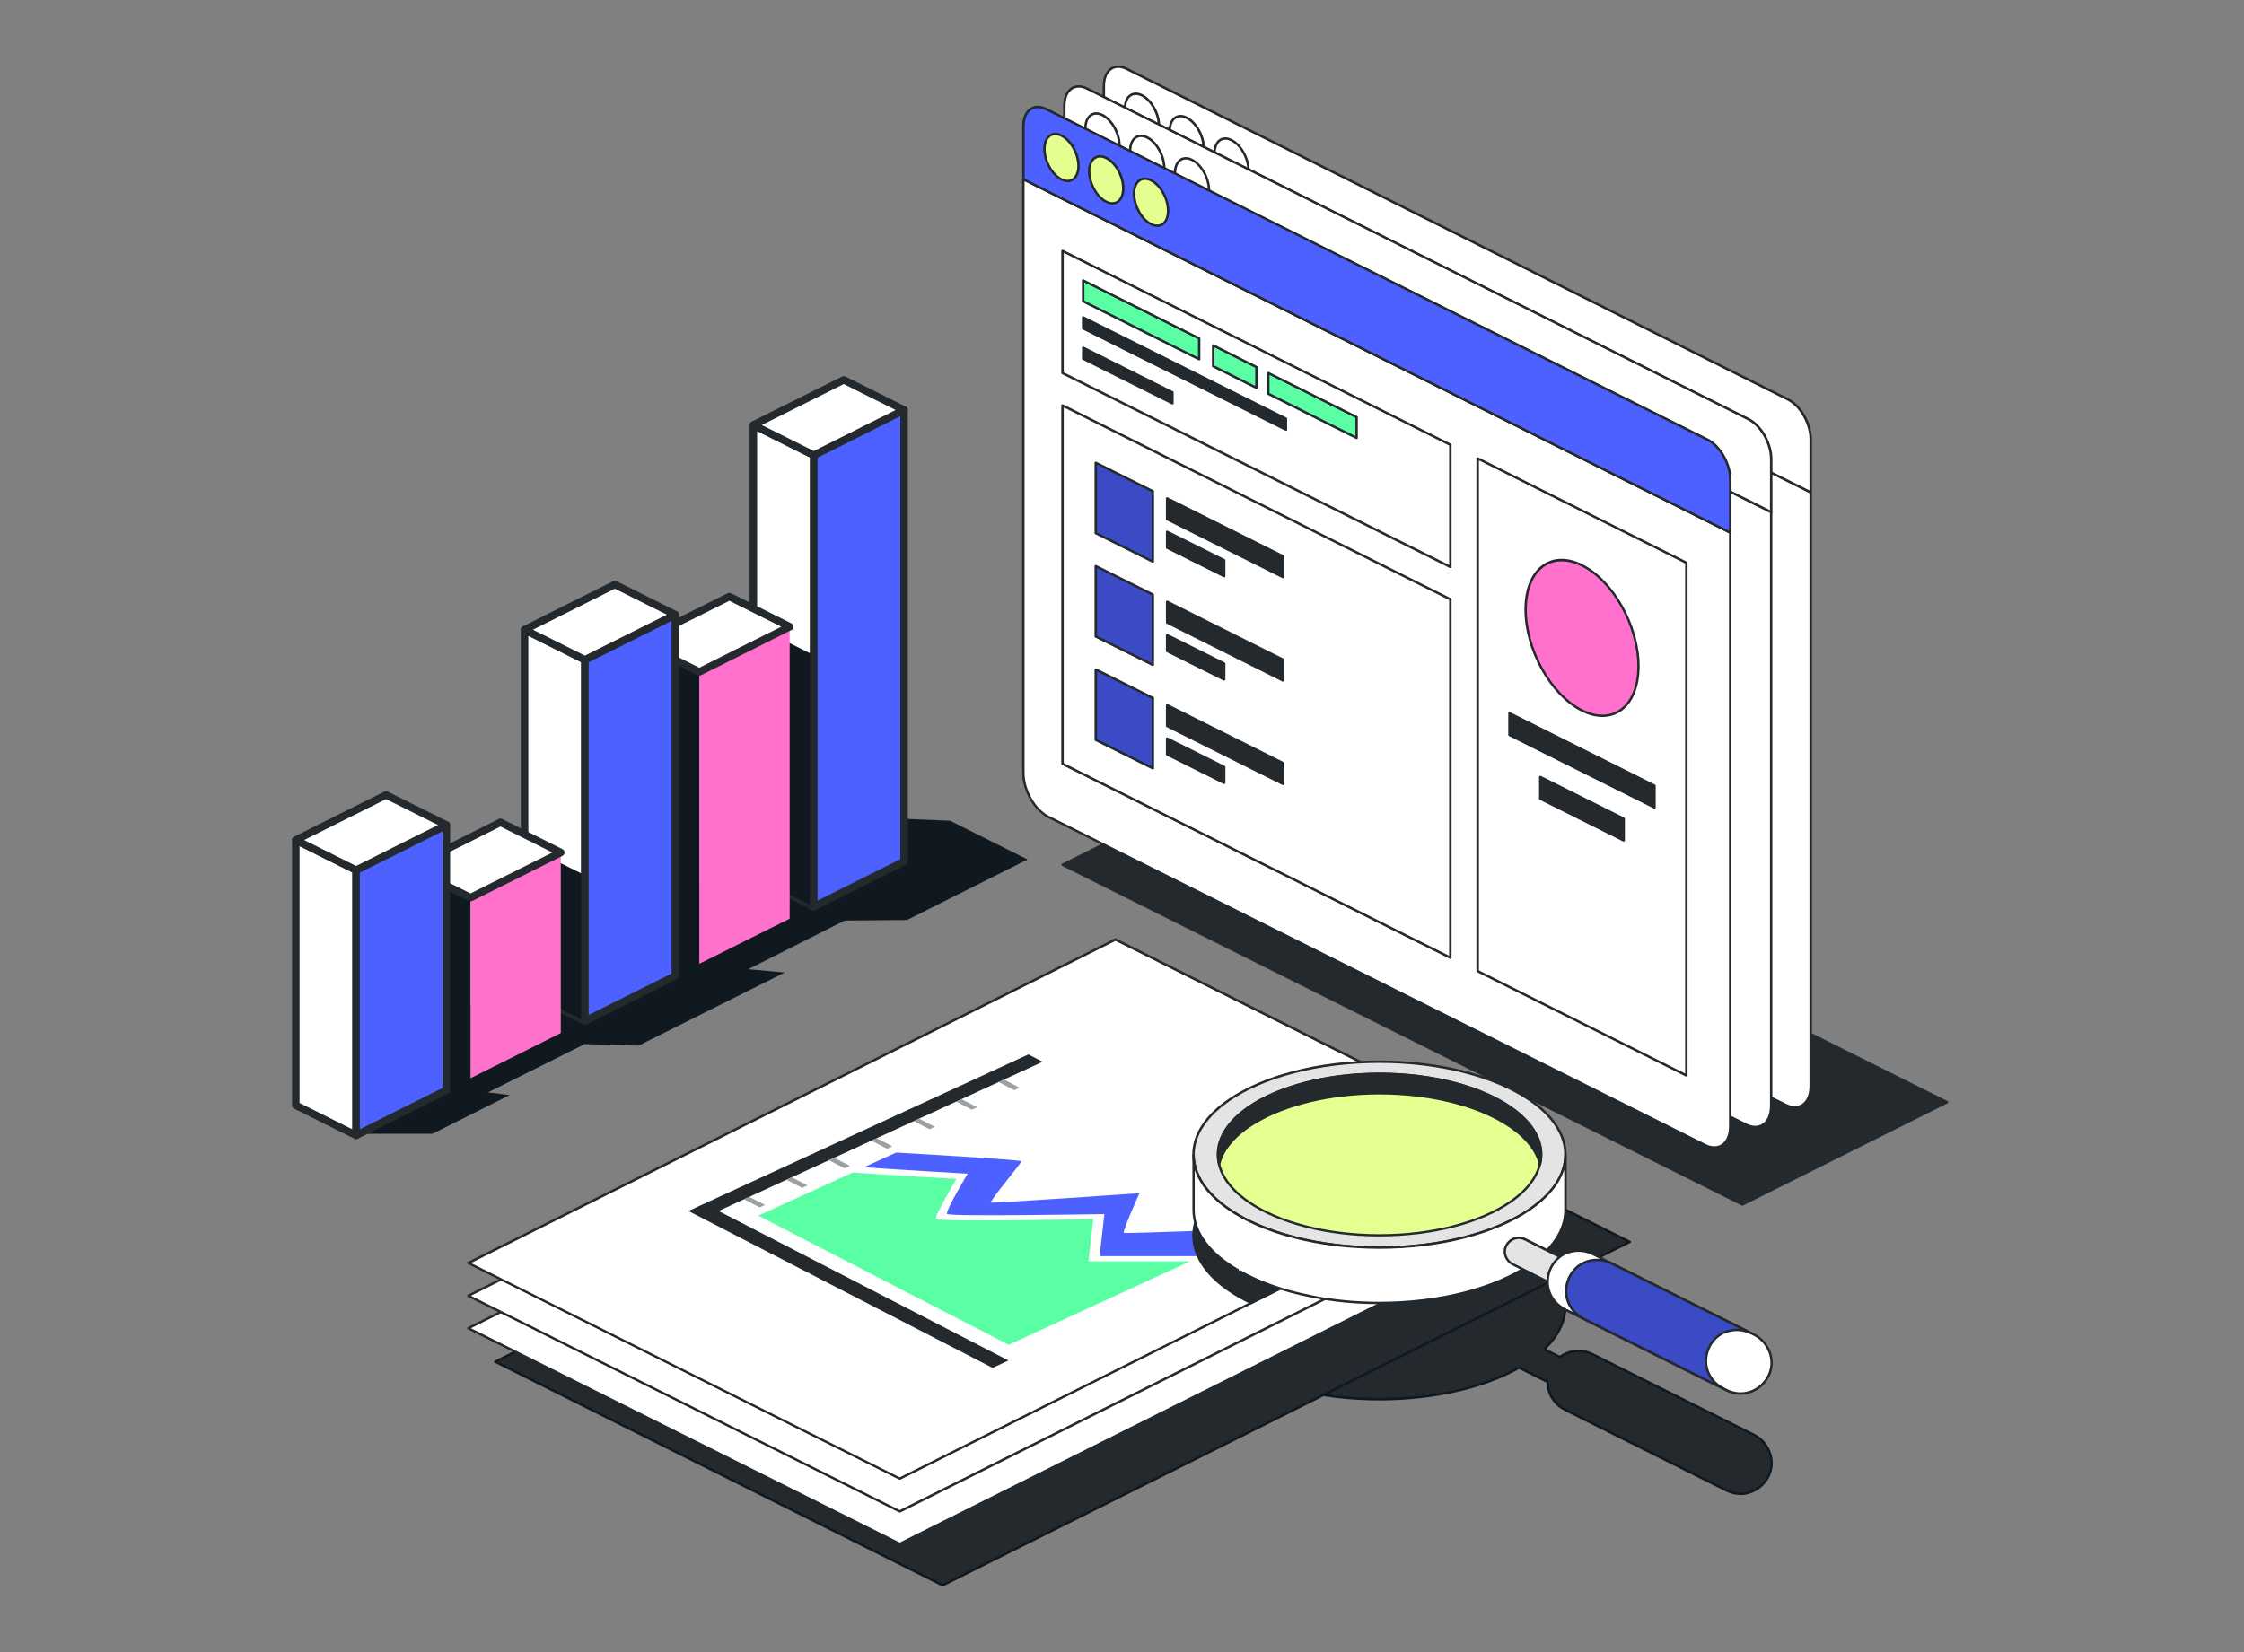
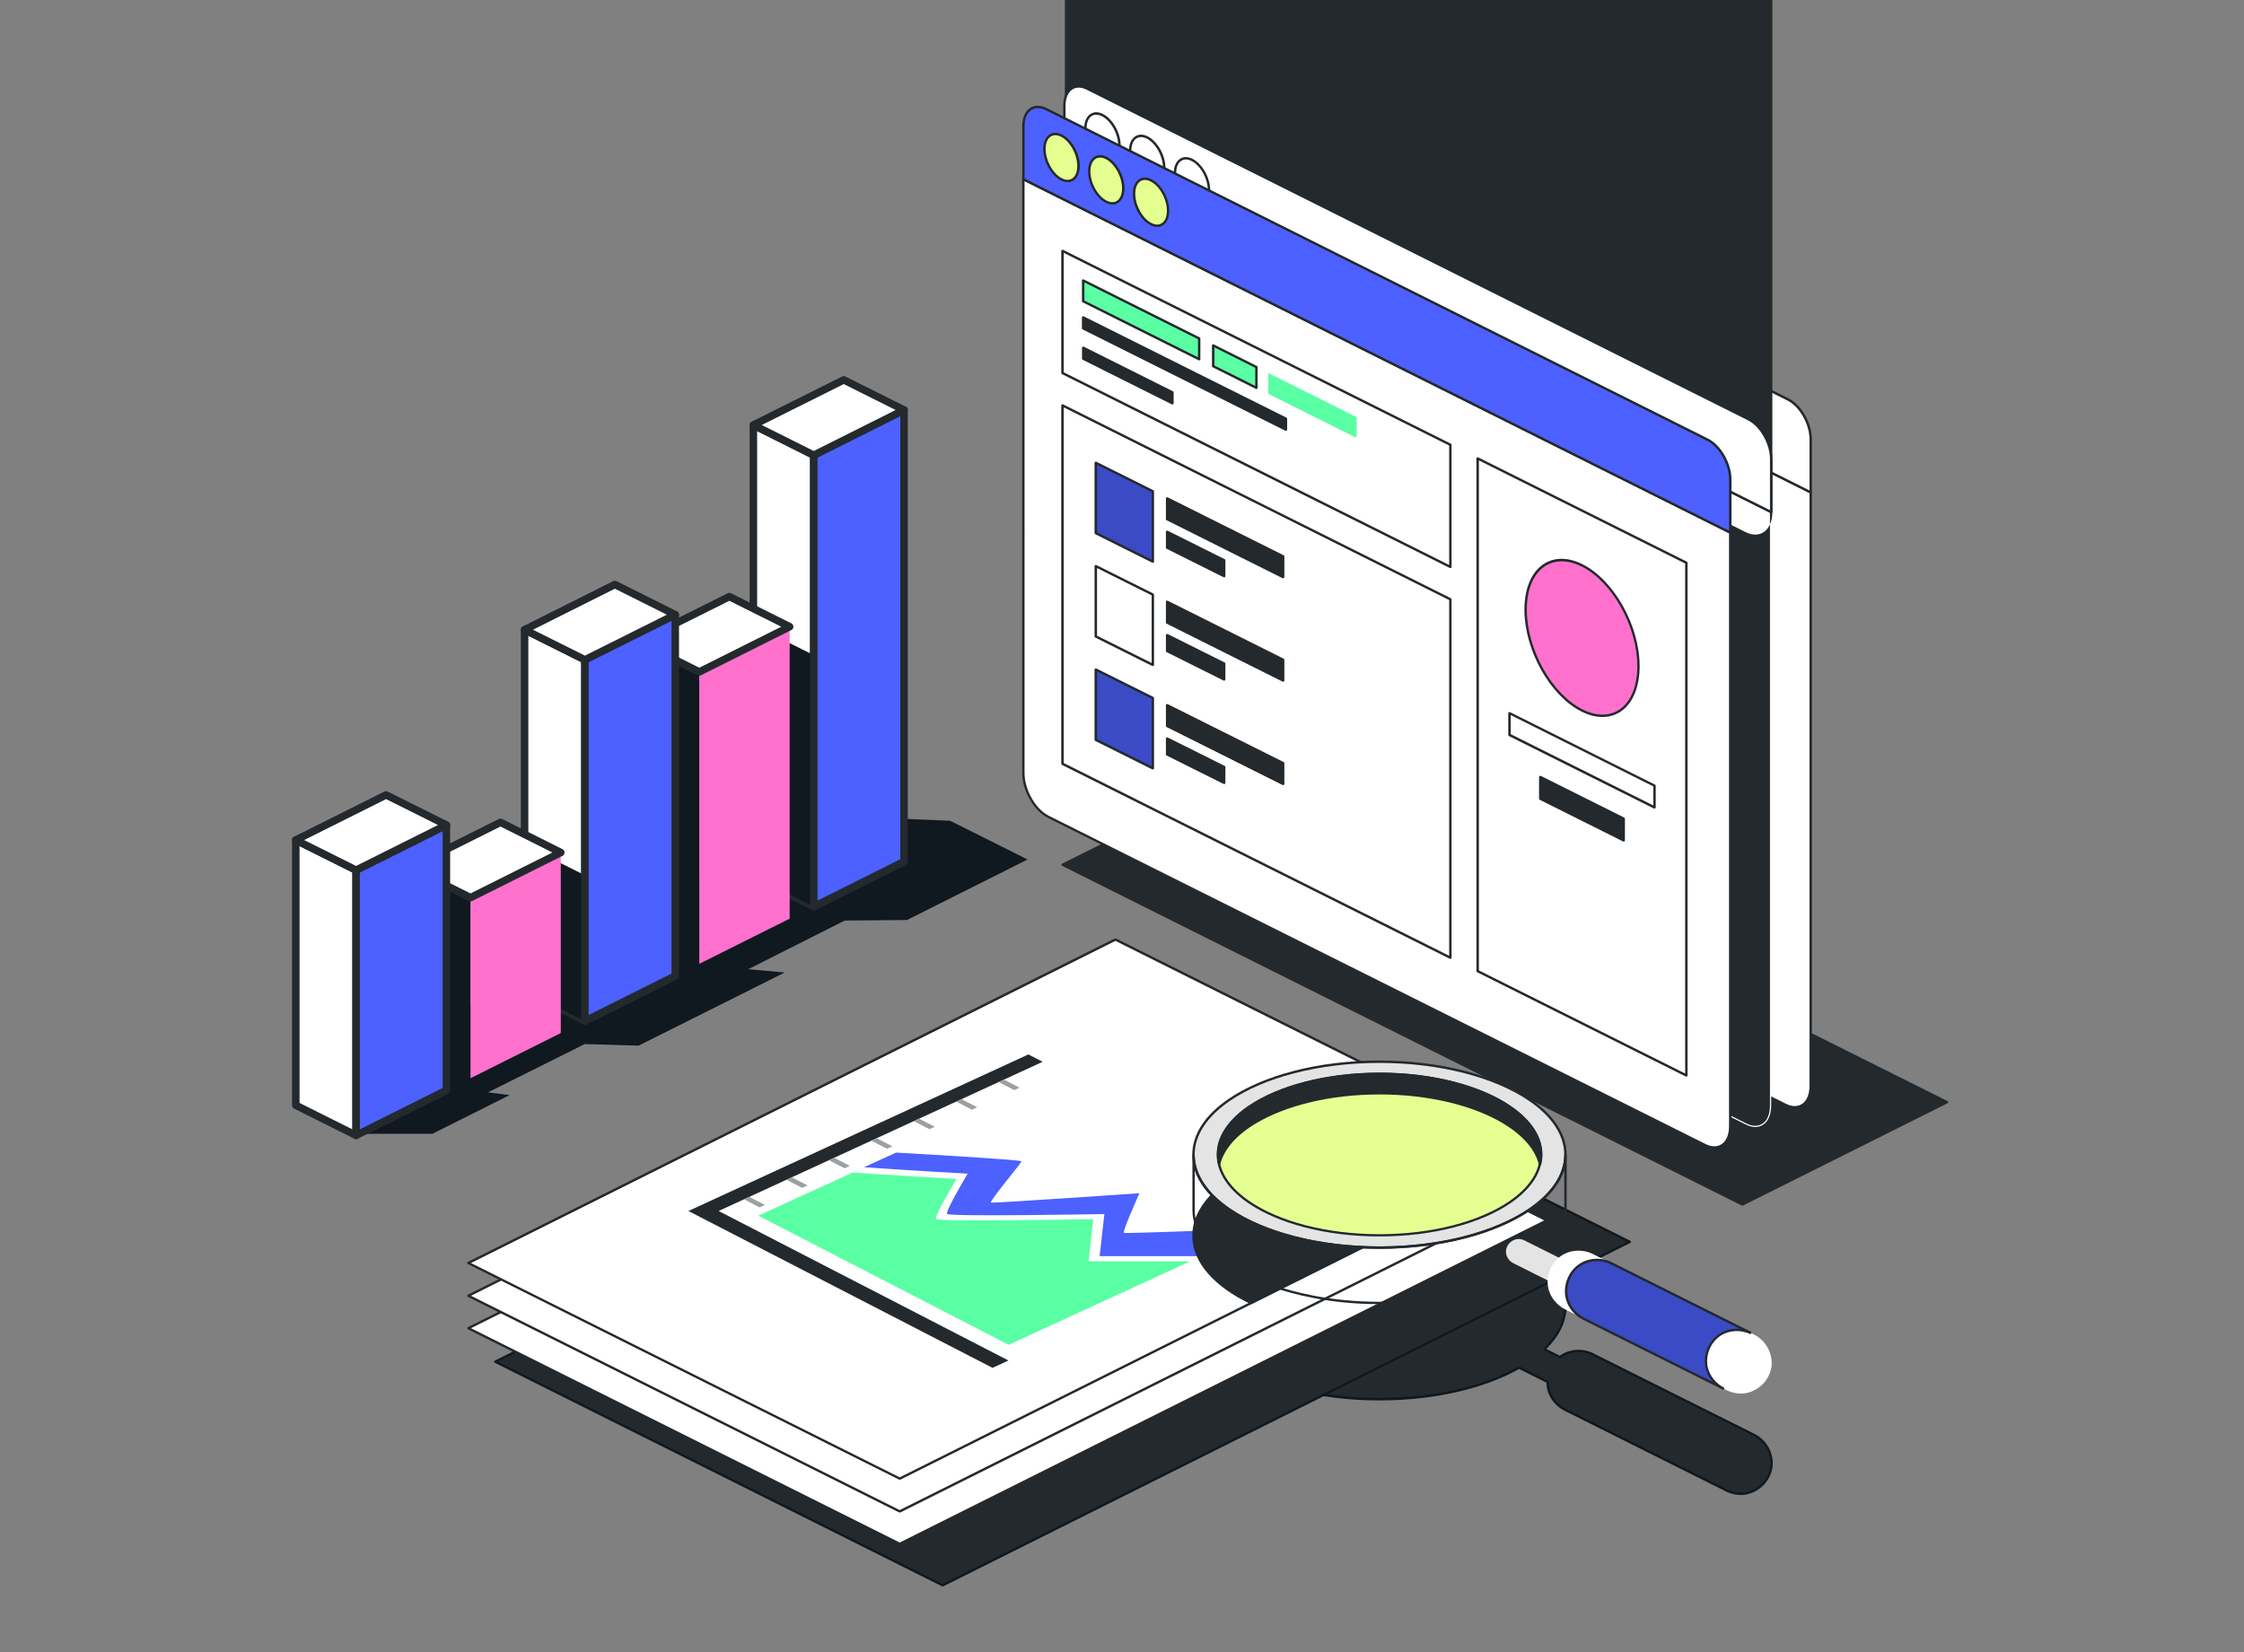
<svg xmlns="http://www.w3.org/2000/svg" id="Layer_2" data-name="Layer 2" viewBox="0 0 298.75 220">
  <rect x="0" y="0" width="298.75" height="220" fill="#808080" stroke="none" />
  <defs>
    <style>
      .cls-1, .cls-2, .cls-3, .cls-4, .cls-5, .cls-6, .cls-7, .cls-8, .cls-9, .cls-10, .cls-11, .cls-12, .cls-13, .cls-14, .cls-15, .cls-16, .cls-17, .cls-18 {
        stroke-width: 0px;
      }

      .cls-1, .cls-2, .cls-3, .cls-4, .cls-8, .cls-9, .cls-10, .cls-12, .cls-13, .cls-19, .cls-20, .cls-18 {
        fill-rule: evenodd;
      }

      .cls-1, .cls-19, .cls-16 {
        fill: #fff;
      }

      .cls-2 {
        fill: #e5ff91;
      }

      .cls-3, .cls-5 {
        fill: #5affa4;
      }

      .cls-4 {
        fill: #e4ff90;
      }

      .cls-6 {
        fill: #9da0a1;
      }

      .cls-7 {
        fill: none;
      }

      .cls-8, .cls-11 {
        fill: #24292e;
      }

      .cls-9, .cls-15 {
        fill: #3b4bc5;
      }

      .cls-10 {
        fill: #ff71cd;
      }

      .cls-12 {
        fill: #101820;
      }

      .cls-21 {
        clip-path: url(#clippath);
      }

      .cls-13, .cls-14, .cls-20 {
        fill: #4c61ff;
      }

      .cls-19, .cls-20 {
        stroke: #24292e;
        stroke-linecap: round;
        stroke-linejoin: round;
      }

      .cls-17, .cls-18 {
        fill: #e4e4e4;
      }
    </style>
    <clipPath id="clippath">
      <rect class="cls-7" width="298.75" height="220" />
    </clipPath>
  </defs>
  <g id="Layer_1-2" data-name="Layer 1">
    <g class="cls-21">
      <g>
        <g>
          <path class="cls-8" d="M202.24,182.13c-4.54,2.58-11.19,4.21-18.59,4.21-13.66,0-24.75-5.55-24.75-12.38s11.09-12.38,24.75-12.38,24.75,5.55,24.75,12.38c0,2.06-1.01,4.01-2.8,5.72l2.08,1.04s.08-.06.11-.08c1.21-.84,2.86-.95,4.21-.3l21.13,10.56-.03-.02.49.25c1.54.81,2.5,2.57,2.24,4.31-.28,1.85-1.93,3.4-3.86,3.51-.1,0-.2,0-.31,0-.14,0-.17,0-.3-.02-.41-.04-.8-.14-1.18-.29-.13-.05-.16-.07-.28-.13l-21.58-10.79c-1.04-.55-1.85-1.51-2.15-2.64-.09-.34-.13-.69-.13-1.04l-3.8-1.9h0Z" />
          <path class="cls-12" d="M202.24,182.31l3.64,1.82c0,.33.05.66.13.98.31,1.18,1.14,2.18,2.23,2.74,0,0,0,0,0,0l21.58,10.79s0,0,0,0c.13.06.16.08.29.13.39.16.81.26,1.23.3.14.01.17.01.31.02,0,0,0,0,0,0,.1,0,.21,0,.31,0,2-.11,3.72-1.72,4.01-3.64.27-1.8-.72-3.64-2.32-4.47,0,0,0,0,0,0l-21.58-10.79s0,0,0,0c-1.4-.67-3.11-.56-4.37.32-.01,0-.03.02-.04.03,0,0-1.79-.9-1.79-.9,1.72-1.71,2.69-3.64,2.69-5.68,0-2.78-1.79-5.36-4.85-7.44-4.53-3.09-11.83-5.1-20.07-5.1s-15.54,2.01-20.07,5.1c-3.06,2.08-4.85,4.66-4.85,7.44s1.79,5.36,4.85,7.44c4.53,3.09,11.83,5.1,20.07,5.1,7.39,0,14.03-1.62,18.59-4.18h0ZM183.46,161.74h.19c8.16,0,15.4,1.98,19.89,5.04,2.95,2.01,4.71,4.49,4.71,7.18,0,2.02-1,3.93-2.75,5.6-.04.04-.06.09-.05.14,0,.05.04.1.09.12l2.08,1.04c.05.03.12.02.17-.02.04-.03.07-.05.11-.08,1.16-.81,2.74-.91,4.04-.29,0,0,21.12,10.56,21.12,10.56l.46.23c1.48.78,2.4,2.47,2.15,4.14-.27,1.78-1.86,3.27-3.71,3.37-.1,0-.2,0-.29,0-.13,0-.16,0-.29-.02-.39-.04-.77-.13-1.14-.28-.12-.05-.15-.07-.27-.12-.19-.09-21.38-10.69-21.58-10.79-1-.53-1.78-1.45-2.06-2.54-.09-.33-.13-.66-.12-1,0-.06-.03-.12-.09-.14l-3.8-1.9s-.1-.02-.15,0c-4.52,2.57-11.14,4.18-18.51,4.18-8.16,0-15.4-1.98-19.89-5.04-2.95-2.01-4.71-4.49-4.71-7.18s1.76-5.16,4.71-7.18c4.45-3.03,11.61-5.01,19.69-5.04h0Z" />
          <polygon class="cls-8" points="141.46 115.17 168.71 101.54 259.21 146.79 231.96 160.42 141.46 115.17 141.46 115.17" />
          <path class="cls-8" d="M141.39,115.02c-.05.03-.09.08-.09.14s.03.12.09.14l90.51,45.25s.1.02.14,0l27.25-13.63c.05-.03.09-.08.09-.14s-.03-.12-.09-.14l-90.51-45.25s-.1-.02-.14,0l-27.25,13.63h0ZM141.82,115.17l26.89-13.45,90.15,45.07-26.89,13.45-90.15-45.07h0Z" />
          <path class="cls-1" d="M146.96,18.51l94.1,47.05v79.05c0,2.32-1.51,3.45-3.36,2.52l-87.39-43.69c-1.85-.93-3.36-3.56-3.36-5.88V18.51h0Z" />
          <path class="cls-8" d="M147.04,18.37s-.11-.02-.16,0c-.05.03-.08.08-.08.14v79.05c0,2.37,1.55,5.07,3.45,6.02l87.39,43.69c.99.5,1.89.43,2.54-.06.64-.48,1.05-1.38,1.05-2.6v-79.05c0-.06-.03-.12-.09-.14l-94.1-47.05h0ZM147.12,18.77s90.55,45.28,93.78,46.89v78.95c0,1.1-.34,1.92-.92,2.35-.57.42-1.35.46-2.21.03l-87.39-43.69c-1.81-.9-3.27-3.48-3.27-5.73V18.77h0Z" />
          <path class="cls-1" d="M146.96,11.45c0-2.1,1.36-3.12,3.04-2.28l88.02,44.01c1.68.84,3.04,3.22,3.04,5.32v7.06l-94.1-47.05v-7.06h0Z" />
          <path class="cls-8" d="M146.8,11.45v7.06c0,.06.03.12.09.14l94.1,47.05s.11.02.16,0c.05-.03.08-.08.08-.14v-7.06c0-2.15-1.4-4.6-3.13-5.46L150.08,9.03c-.9-.45-1.72-.39-2.32.05-.58.44-.95,1.26-.95,2.37h0ZM147.12,11.45c0-.99.31-1.72.83-2.11.51-.38,1.21-.41,1.98-.02l88.02,44.01c1.63.82,2.95,3.14,2.95,5.18v6.8c-5.04-2.52-90.65-45.32-93.78-46.89v-6.96h0Z" />
          <path class="cls-1" d="M163.95,18.66c-1.25-.63-2.27.17-2.27,1.78s1.02,3.42,2.27,4.05c1.25.63,2.27-.17,2.27-1.78s-1.02-3.42-2.27-4.05h0Z" />
          <path class="cls-8" d="M164.02,18.52c-.69-.35-1.32-.29-1.77.07-.44.35-.73.99-.73,1.86,0,1.67,1.06,3.54,2.36,4.19.69.35,1.32.29,1.77-.07.44-.35.73-.99.73-1.86,0-1.67-1.06-3.54-2.36-4.19h0ZM163.88,18.8c1.21.6,2.18,2.36,2.18,3.91,0,.74-.22,1.31-.6,1.6-.37.29-.87.32-1.43.04-1.21-.6-2.18-2.36-2.18-3.91,0-.74.22-1.31.6-1.6.37-.29.87-.32,1.43-.04h0Z" />
          <path class="cls-1" d="M157.99,15.68c-1.25-.63-2.27.17-2.27,1.78s1.02,3.42,2.27,4.05c1.25.63,2.27-.17,2.27-1.78s-1.02-3.42-2.27-4.05h0Z" />
          <path class="cls-8" d="M158.06,15.53c-.69-.35-1.32-.29-1.77.07-.44.35-.73.99-.73,1.86,0,1.67,1.06,3.54,2.36,4.19.69.35,1.32.29,1.77-.07.44-.35.73-.99.73-1.86,0-1.67-1.06-3.54-2.36-4.19h0ZM157.91,15.82c1.21.6,2.18,2.36,2.18,3.91,0,.74-.22,1.31-.6,1.6-.37.29-.87.32-1.43.04-1.21-.6-2.18-2.36-2.18-3.91,0-.74.22-1.31.6-1.6.37-.29.87-.32,1.43-.04h0Z" />
          <path class="cls-1" d="M152.02,12.7c-1.25-.63-2.27.17-2.27,1.78s1.02,3.42,2.27,4.05c1.25.63,2.27-.17,2.27-1.78s-1.02-3.42-2.27-4.05h0Z" />
          <path class="cls-8" d="M152.1,12.55c-.69-.35-1.32-.29-1.77.07-.44.35-.73.99-.73,1.86,0,1.67,1.06,3.54,2.36,4.19.69.35,1.32.29,1.77-.07.44-.35.73-.99.73-1.86,0-1.67-1.06-3.54-2.36-4.19h0ZM151.95,12.84c1.21.6,2.18,2.36,2.18,3.91,0,.74-.22,1.31-.6,1.6-.37.29-.87.32-1.43.04-1.21-.6-2.18-2.36-2.18-3.91,0-.74.22-1.31.6-1.6.37-.29.87-.32,1.43-.04h0Z" />
          <path class="cls-1" d="M141.7,21.14l94.1,47.05v79.05c0,2.32-1.51,3.45-3.36,2.52l-87.39-43.69c-1.85-.93-3.36-3.56-3.36-5.88V21.14h0Z" />
-           <path class="cls-8" d="M141.77,21s-.11-.02-.16,0c-.05.03-.08.08-.08.14v79.05c0,2.37,1.55,5.07,3.45,6.02l87.39,43.69c.99.5,1.89.43,2.54-.06.64-.48,1.05-1.38,1.05-2.6v-79.05c0-.06-.03-.12-.09-.14l-94.1-47.05h0ZM141.86,21.4c5.04,2.52,90.65,45.32,93.78,46.89v78.95c0,1.1-.34,1.92-.92,2.35-.57.42-1.35.46-2.21.03l-87.39-43.69c-1.81-.9-3.27-3.48-3.27-5.73V21.4h0Z" />
+           <path class="cls-8" d="M141.77,21s-.11-.02-.16,0c-.05.03-.08.08-.08.14c0,2.37,1.55,5.07,3.45,6.02l87.39,43.69c.99.5,1.89.43,2.54-.06.64-.48,1.05-1.38,1.05-2.6v-79.05c0-.06-.03-.12-.09-.14l-94.1-47.05h0ZM141.86,21.4c5.04,2.52,90.65,45.32,93.78,46.89v78.95c0,1.1-.34,1.92-.92,2.35-.57.42-1.35.46-2.21.03l-87.39-43.69c-1.81-.9-3.27-3.48-3.27-5.73V21.4h0Z" />
          <path class="cls-1" d="M141.7,14.08c0-2.1,1.36-3.12,3.04-2.28l88.02,44.01c1.68.84,3.04,3.22,3.04,5.32v7.06l-94.1-47.05v-7.06h0Z" />
          <path class="cls-8" d="M141.54,14.08v7.06c0,.06.03.12.09.14l94.1,47.05s.11.02.16,0c.05-.03.08-.08.08-.14v-7.06c0-2.16-1.4-4.6-3.13-5.46L144.81,11.66c-.9-.45-1.72-.39-2.32.05-.58.44-.95,1.26-.95,2.37h0ZM141.86,14.08c0-.99.31-1.72.83-2.11.51-.38,1.21-.41,1.98-.02l88.02,44.01c1.63.82,2.95,3.14,2.95,5.18v6.8s-90.55-45.28-93.78-46.89v-6.96h0Z" />
          <path class="cls-1" d="M158.69,21.29c-1.25-.63-2.27.17-2.27,1.78s1.02,3.42,2.27,4.05c1.25.63,2.27-.17,2.27-1.78s-1.02-3.42-2.27-4.05h0Z" />
          <path class="cls-8" d="M158.76,21.15c-.69-.35-1.32-.29-1.77.07-.44.35-.73.99-.73,1.86,0,1.67,1.06,3.54,2.36,4.19.69.35,1.32.29,1.77-.07.44-.35.73-.99.73-1.86,0-1.67-1.06-3.54-2.36-4.19h0ZM158.62,21.43c1.21.6,2.18,2.36,2.18,3.91,0,.74-.22,1.31-.6,1.6-.37.29-.87.32-1.43.04-1.21-.6-2.18-2.36-2.18-3.91,0-.74.22-1.31.6-1.6.37-.29.87-.32,1.43-.04h0Z" />
          <path class="cls-1" d="M152.73,18.31c-1.25-.63-2.27.17-2.27,1.78s1.02,3.42,2.27,4.05c1.25.63,2.27-.17,2.27-1.78s-1.02-3.42-2.27-4.05h0Z" />
          <path class="cls-8" d="M152.8,18.16c-.69-.35-1.32-.29-1.77.07-.44.35-.73.99-.73,1.86,0,1.67,1.06,3.54,2.36,4.19.69.35,1.32.29,1.77-.07.44-.35.73-.99.73-1.86,0-1.67-1.06-3.54-2.36-4.19h0ZM152.65,18.45c1.21.6,2.18,2.36,2.18,3.91,0,.74-.22,1.31-.6,1.6-.37.29-.87.32-1.43.04-1.21-.6-2.18-2.36-2.18-3.91,0-.74.22-1.31.6-1.6.37-.29.87-.32,1.43-.04h0Z" />
          <path class="cls-1" d="M146.76,15.33c-1.25-.63-2.27.17-2.27,1.78s1.02,3.42,2.27,4.05c1.25.63,2.27-.17,2.27-1.78s-1.02-3.42-2.27-4.05h0Z" />
          <path class="cls-8" d="M146.84,15.18c-.69-.35-1.32-.29-1.77.07-.44.35-.73.99-.73,1.86,0,1.67,1.06,3.54,2.36,4.19.69.35,1.32.29,1.77-.07.44-.35.73-.99.73-1.86,0-1.67-1.06-3.54-2.36-4.19h0ZM146.69,15.47c1.21.6,2.18,2.36,2.18,3.91,0,.74-.22,1.31-.6,1.6-.37.29-.87.32-1.43.04-1.21-.6-2.18-2.36-2.18-3.91,0-.74.22-1.31.6-1.6.37-.29.87-.32,1.43-.04h0Z" />
          <path class="cls-1" d="M136.25,23.87l94.1,47.05v79.05c0,2.32-1.51,3.45-3.36,2.52l-87.39-43.69c-1.85-.93-3.36-3.56-3.36-5.88V23.87h0Z" />
          <path class="cls-8" d="M136.32,23.72s-.11-.02-.16,0c-.05.03-.08.08-.08.14v79.05c0,2.37,1.55,5.07,3.45,6.02l87.39,43.69c.99.5,1.89.43,2.54-.06.64-.48,1.05-1.38,1.05-2.6v-79.05c0-.06-.03-.12-.09-.14l-94.1-47.05h0ZM136.41,24.13l93.78,46.89v78.95c0,1.1-.34,1.92-.92,2.35-.57.42-1.35.46-2.21.03l-87.39-43.69c-1.81-.9-3.27-3.48-3.27-5.73V24.13h0Z" />
          <path class="cls-13" d="M136.25,16.81c0-2.1,1.36-3.12,3.04-2.28l88.02,44.01c1.68.84,3.04,3.22,3.04,5.32v7.06l-94.1-47.05v-7.06h0Z" />
          <path class="cls-8" d="M136.09,16.81v7.06c0,.06.03.12.09.14l94.1,47.05s.11.02.16,0c.05-.03.08-.08.08-.14v-7.06c0-2.16-1.4-4.6-3.13-5.46L139.36,14.39c-.9-.45-1.72-.39-2.32.05-.58.44-.95,1.26-.95,2.37h0ZM136.41,16.81c0-.99.31-1.72.83-2.11.51-.38,1.21-.41,1.98-.02l88.02,44.01c1.63.82,2.95,3.14,2.95,5.18v6.8s-90.55-45.28-93.78-46.89v-6.96h0Z" />
          <path class="cls-4" d="M153.24,24.01c-1.25-.63-2.27.17-2.27,1.78s1.02,3.42,2.27,4.05c1.25.63,2.27-.17,2.27-1.78s-1.02-3.42-2.27-4.05h0Z" />
          <path class="cls-8" d="M153.31,23.87c-.69-.35-1.32-.29-1.77.07-.44.35-.73.99-.73,1.86,0,1.67,1.06,3.54,2.36,4.19.69.35,1.32.29,1.77-.07.44-.35.73-.99.73-1.86,0-1.67-1.06-3.54-2.36-4.19h0ZM153.17,24.16c1.21.6,2.18,2.36,2.18,3.91,0,.74-.22,1.31-.6,1.6-.37.29-.87.32-1.43.04-1.21-.6-2.18-2.36-2.18-3.91,0-.74.22-1.31.6-1.6.37-.29.87-.32,1.43-.04h0Z" />
          <path class="cls-4" d="M147.28,21.03c-1.25-.63-2.27.17-2.27,1.78s1.02,3.42,2.27,4.05c1.25.63,2.27-.17,2.27-1.78s-1.02-3.42-2.27-4.05h0Z" />
          <path class="cls-8" d="M147.35,20.89c-.69-.35-1.32-.29-1.77.07-.44.35-.73.99-.73,1.86,0,1.67,1.06,3.54,2.36,4.19.69.35,1.32.29,1.77-.07.44-.35.73-.99.73-1.86,0-1.67-1.06-3.54-2.36-4.19h0ZM147.2,21.18c1.21.6,2.18,2.36,2.18,3.91,0,.74-.22,1.31-.6,1.6-.37.29-.87.32-1.43.04-1.21-.6-2.18-2.36-2.18-3.91,0-.74.22-1.31.6-1.6.37-.29.87-.32,1.43-.04h0Z" />
          <path class="cls-4" d="M141.31,18.05c-1.25-.63-2.27.17-2.27,1.78s1.02,3.42,2.27,4.05c1.25.63,2.27-.17,2.27-1.78s-1.02-3.42-2.27-4.05h0Z" />
          <path class="cls-8" d="M141.39,17.91c-.69-.35-1.32-.29-1.77.07-.44.35-.73.99-.73,1.86,0,1.67,1.06,3.54,2.36,4.19.69.35,1.32.29,1.77-.07.44-.35.73-.99.73-1.86,0-1.67-1.06-3.54-2.36-4.19h0ZM141.24,18.2c1.21.6,2.18,2.36,2.18,3.91,0,.74-.22,1.31-.6,1.6-.37.29-.87.32-1.43.04-1.21-.6-2.18-2.36-2.18-3.91,0-.74.22-1.31.6-1.6.37-.29.87-.32,1.43-.04h0Z" />
          <polygon class="cls-1" points="224.51 74.94 196.73 61.05 196.73 129.32 224.51 143.21 224.51 74.94 224.51 74.94" />
          <path class="cls-8" d="M224.67,74.94c0-.06-.03-.12-.09-.14l-27.78-13.89s-.11-.02-.16,0c-.05.03-.08.08-.08.14v68.28c0,.06.03.12.09.14l27.78,13.89s.11.02.16,0,.08-.08.08-.14v-68.28h0ZM224.35,75.04v67.92c-2.58-1.29-25.84-12.92-27.46-13.73V61.31l27.46,13.73h0Z" />
          <path class="cls-10" d="M210.62,75.29c-4.15-2.07-7.52.57-7.52,5.91s3.37,11.35,7.52,13.42c4.15,2.07,7.52-.57,7.52-5.91s-3.37-11.35-7.52-13.42h0Z" />
          <path class="cls-8" d="M210.69,75.14c-2.14-1.07-4.08-.91-5.48.19-1.39,1.09-2.26,3.13-2.26,5.86,0,5.39,3.41,11.47,7.6,13.57,2.14,1.07,4.08.91,5.48-.19,1.39-1.09,2.26-3.13,2.26-5.86,0-5.39-3.41-11.47-7.61-13.57h0ZM210.55,75.43c4.1,2.05,7.43,8,7.43,13.28,0,2.61-.81,4.56-2.14,5.61-1.32,1.03-3.14,1.16-5.14.16-4.1-2.05-7.43-8-7.43-13.28,0-2.61.81-4.56,2.14-5.6,1.32-1.03,3.14-1.16,5.14-.16h0Z" />
-           <polygon class="cls-8" points="220.27 104.63 200.97 94.98 200.97 97.88 220.27 107.53 220.27 104.63 220.27 104.63" />
          <path class="cls-8" d="M220.43,104.63c0-.06-.03-.12-.09-.14l-19.3-9.65s-.11-.02-.16,0c-.05.03-.08.08-.08.14v2.9c0,.06.03.12.09.14l19.3,9.65s.11.02.16,0c.05-.03.08-.08.08-.14v-2.9h0ZM220.11,104.72v2.54l-18.98-9.49v-2.54l18.98,9.49h0Z" />
          <polygon class="cls-8" points="216.17 109.02 205.07 103.47 205.07 106.37 216.17 111.92 216.17 109.02 216.17 109.02" />
          <path class="cls-8" d="M216.33,109.02c0-.06-.03-.12-.09-.14l-11.1-5.55s-.11-.02-.16,0-.08.08-.08.14v2.9c0,.06.03.12.09.14l11.1,5.55s.11.02.16,0c.05-.03.08-.08.08-.14v-2.9h0ZM216.01,109.12v2.54l-10.78-5.39v-2.54l10.78,5.39h0Z" />
          <polygon class="cls-1" points="193.09 59.23 141.46 33.41 141.46 49.68 193.09 75.5 193.09 59.23 193.09 59.23" />
          <path class="cls-8" d="M193.25,59.23c0-.06-.03-.12-.09-.14l-51.63-25.82s-.11-.02-.16,0c-.05.03-.08.08-.08.14v16.27c0,.06.03.12.09.14l51.63,25.82s.11.02.16,0c.05-.03.08-.08.08-.14v-16.27h0ZM192.93,59.33v15.91l-51.31-25.66v-15.91l51.31,25.66h0Z" />
          <polygon class="cls-1" points="193.09 79.81 141.46 53.99 141.46 101.72 193.09 127.54 193.09 79.81 193.09 79.81" />
          <path class="cls-8" d="M193.25,79.81c0-.06-.03-.12-.09-.14l-51.63-25.82s-.11-.02-.16,0c-.05.03-.08.08-.08.14v47.73c0,.06.03.12.09.14l51.63,25.82s.11.02.16,0c.05-.03.08-.08.08-.14v-47.73h0ZM192.93,79.91v47.37l-51.31-25.66v-47.37l51.31,25.66h0Z" />
          <path class="cls-8" d="M142.81,137.5l14.79,7.4c.08.04.18,0,.21-.07.04-.08,0-.18-.07-.21l-14.79-7.4c-.08-.04-.18,0-.21.07-.04.08,0,.18.07.21h0Z" />
          <polygon class="cls-9" points="153.48 65.42 145.9 61.62 145.9 70.99 153.48 74.79 153.48 65.42 153.48 65.42" />
          <path class="cls-8" d="M153.64,65.42c0-.06-.03-.12-.09-.14l-7.59-3.79s-.11-.02-.16,0c-.05.03-.08.08-.08.14v9.37c0,.06.03.12.09.14l7.59,3.79s.11.02.16,0c.05-.03.08-.08.08-.14v-9.37h0ZM153.32,65.52v9.01l-7.27-3.63v-9.01l7.27,3.63h0Z" />
-           <polygon class="cls-9" points="153.48 79.18 145.9 75.39 145.9 84.76 153.48 88.55 153.48 79.18 153.48 79.18" />
          <path class="cls-8" d="M153.64,79.18c0-.06-.03-.12-.09-.14l-7.59-3.79s-.11-.02-.16,0c-.05.03-.08.08-.08.14v9.37c0,.06.03.12.09.14l7.59,3.79s.11.02.16,0c.05-.03.08-.08.08-.14v-9.37h0ZM153.32,79.28v9.01l-7.27-3.63v-9.01l7.27,3.63h0Z" />
          <polygon class="cls-9" points="153.48 92.95 145.9 89.16 145.9 98.53 153.48 102.32 153.48 92.95 153.48 92.95" />
          <path class="cls-8" d="M153.64,92.95c0-.06-.03-.12-.09-.14l-7.59-3.79s-.11-.02-.16,0c-.05.03-.08.08-.08.14v9.37c0,.06.03.12.09.14l7.59,3.79s.11.02.16,0c.05-.03.08-.08.08-.14v-9.37h0ZM153.32,93.05v9.01l-7.27-3.63v-9.01l7.27,3.63h0Z" />
          <polygon class="cls-8" points="170.83 74.09 155.4 66.37 155.4 69.14 170.83 76.86 170.83 74.09 170.83 74.09" />
          <path class="cls-8" d="M170.99,74.09c0-.06-.03-.12-.09-.14l-15.44-7.72s-.11-.02-.16,0c-.05.03-.08.08-.08.14v2.77c0,.06.03.12.09.14l15.44,7.72s.11.02.16,0c.05-.03.08-.08.08-.14v-2.77h0ZM170.67,74.19v2.41l-15.12-7.56v-2.41l15.12,7.56h0Z" />
          <polygon class="cls-3" points="159.65 45.07 144.22 37.35 144.22 40.12 159.65 47.84 159.65 45.07 159.65 45.07" />
          <path class="cls-8" d="M159.81,45.07c0-.06-.03-.12-.09-.14l-15.44-7.72s-.11-.02-.16,0c-.05.03-.08.08-.08.14v2.77c0,.06.03.12.09.14l15.44,7.72s.11.02.16,0c.05-.03.08-.08.08-.14v-2.77h0ZM159.49,45.17v2.41l-15.12-7.56v-2.41l15.12,7.56h0Z" />
          <polygon class="cls-8" points="171.2 55.76 144.22 42.27 144.22 43.73 171.2 57.22 171.2 55.76 171.2 55.76" />
          <path class="cls-8" d="M171.36,55.76c0-.06-.03-.12-.09-.14l-26.99-13.49s-.11-.02-.16,0c-.05.03-.08.08-.08.14v1.46c0,.06.03.12.09.14l26.99,13.49s.11.02.16,0c.05-.03.08-.08.08-.14v-1.46h0ZM171.04,55.86v1.1s-24.99-12.49-26.67-13.33v-1.1l26.67,13.33h0Z" />
          <polygon class="cls-8" points="156.09 52.25 144.22 46.31 144.22 47.78 156.09 53.71 156.09 52.25 156.09 52.25" />
          <path class="cls-8" d="M156.25,52.25c0-.06-.03-.12-.09-.14l-11.87-5.94s-.11-.02-.16,0c-.05.03-.08.08-.08.14v1.46c0,.06.03.12.09.14l11.87,5.94s.11.02.16,0c.05-.03.08-.08.08-.14v-1.46h0ZM155.93,52.35v1.1c-1.57-.78-10.56-5.28-11.55-5.78v-1.1l11.55,5.78h0Z" />
          <polygon class="cls-3" points="167.27 48.88 161.52 46 161.52 48.77 167.27 51.65 167.27 48.88 167.27 48.88" />
          <path class="cls-8" d="M167.43,48.88c0-.06-.03-.12-.09-.14l-5.75-2.88s-.11-.02-.16,0c-.05.03-.08.08-.08.14v2.77c0,.06.03.12.09.14l5.75,2.88s.11.02.16,0c.05-.03.08-.08.08-.14v-2.77h0ZM167.11,48.98v2.41l-5.43-2.72v-2.41l5.43,2.72h0Z" />
          <polygon class="cls-3" points="180.61 55.55 168.85 49.67 168.85 52.44 180.61 58.32 180.61 55.55 180.61 55.55" />
-           <path class="cls-8" d="M180.77,55.55c0-.06-.03-.12-.09-.14l-11.76-5.88s-.11-.02-.16,0c-.05.03-.08.08-.08.14v2.77c0,.06.03.12.09.14l11.76,5.88s.11.02.16,0,.08-.08.08-.14v-2.77h0ZM180.45,55.65v2.41c-1.56-.78-10.45-5.23-11.44-5.72v-2.41l11.44,5.72h0Z" />
          <polygon class="cls-8" points="170.83 87.86 155.4 80.14 155.4 82.91 170.83 90.63 170.83 87.86 170.83 87.86" />
          <path class="cls-8" d="M170.99,87.86c0-.06-.03-.12-.09-.14l-15.44-7.72s-.11-.02-.16,0c-.05.03-.08.08-.08.14v2.77c0,.06.03.12.09.14l15.44,7.72s.11.02.16,0c.05-.03.08-.08.08-.14v-2.77h0ZM170.67,87.96v2.41l-15.12-7.56v-2.41l15.12,7.56h0Z" />
          <polygon class="cls-8" points="170.83 101.63 155.4 93.91 155.4 96.68 170.83 104.4 170.83 101.63 170.83 101.63" />
          <path class="cls-8" d="M170.99,101.63c0-.06-.03-.12-.09-.14l-15.44-7.72s-.11-.02-.16,0c-.05.03-.08.08-.08.14v2.77c0,.06.03.12.09.14l15.44,7.72s.11.02.16,0c.05-.03.08-.08.08-.14v-2.77h0ZM170.67,101.73v2.41l-15.12-7.56v-2.41l15.12,7.56h0Z" />
          <polygon class="cls-8" points="162.98 74.61 155.4 70.81 155.4 72.94 162.98 76.73 162.98 74.61 162.98 74.61" />
          <path class="cls-8" d="M163.14,74.61c0-.06-.03-.12-.09-.14l-7.59-3.79s-.11-.02-.16,0c-.05.03-.08.08-.08.14v2.12c0,.06.03.12.09.14l7.59,3.79s.11.02.16,0c.05-.03.08-.08.08-.14v-2.12h0ZM162.82,74.71v1.76l-7.27-3.63v-1.76l7.27,3.63h0Z" />
          <polygon class="cls-8" points="162.98 88.37 155.4 84.58 155.4 86.7 162.98 90.5 162.98 88.37 162.98 88.37" />
          <path class="cls-8" d="M163.14,88.37c0-.06-.03-.12-.09-.14l-7.59-3.79s-.11-.02-.16,0c-.05.03-.08.08-.08.14v2.12c0,.06.03.12.09.14l7.59,3.79s.11.02.16,0c.05-.03.08-.08.08-.14v-2.12h0ZM162.82,88.47v1.76l-7.27-3.63v-1.76l7.27,3.63h0Z" />
          <polygon class="cls-8" points="162.98 102.14 155.4 98.35 155.4 100.47 162.98 104.26 162.98 102.14 162.98 102.14" />
          <path class="cls-8" d="M163.14,102.14c0-.06-.03-.12-.09-.14l-7.59-3.79s-.11-.02-.16,0c-.05.03-.08.08-.08.14v2.12c0,.06.03.12.09.14l7.59,3.79s.11.02.16,0c.05-.03.08-.08.08-.14v-2.12h0ZM162.82,102.24v1.76l-7.27-3.63v-1.76l7.27,3.63h0Z" />
          <polygon class="cls-8" points="65.94 181.34 157.41 135.6 216.98 165.38 125.5 211.12 65.94 181.34 65.94 181.34" />
          <path class="cls-12" d="M65.87,181.2c-.05.03-.09.08-.09.14s.03.12.09.14l59.56,29.78s.1.02.14,0l91.48-45.74c.05-.03.09-.08.09-.14s-.03-.12-.09-.14l-59.56-29.78s-.1-.02-.14,0l-91.48,45.74h0ZM66.3,181.34l91.12-45.56,59.2,29.6-91.12,45.56-59.2-29.6h0Z" />
          <polygon class="cls-1" points="62.35 176.88 148.5 133.81 205.94 162.52 119.78 205.6 62.35 176.88 62.35 176.88" />
          <path class="cls-8" d="M62.28,176.74c-.05.03-.09.08-.09.14s.03.12.09.14l57.44,28.72s.1.02.14,0l86.15-43.08c.05-.03.09-.08.09-.14s-.03-.12-.09-.14l-57.44-28.72s-.1-.02-.14,0l-86.15,43.08h0ZM62.7,176.88l85.8-42.9,57.08,28.54s-83.01,41.51-85.8,42.9l-57.08-28.54h0Z" />
          <polygon class="cls-1" points="62.35 172.56 148.5 129.48 205.94 158.2 119.78 201.28 62.35 172.56 62.35 172.56" />
          <path class="cls-8" d="M62.28,172.42c-.05.03-.09.08-.09.14s.03.12.09.14l57.44,28.72s.1.02.14,0l86.15-43.08c.05-.03.09-.08.09-.14s-.03-.12-.09-.14l-57.44-28.72s-.1-.02-.14,0l-86.15,43.08h0ZM62.7,172.56l85.8-42.9,57.08,28.54-85.8,42.9-57.08-28.54h0Z" />
          <polygon class="cls-1" points="62.35 168.2 148.5 125.12 205.94 153.84 119.78 196.91 62.35 168.2 62.35 168.2" />
          <g>
            <g>
              <polygon class="cls-11" points="132.14 182.16 91.65 161.27 136.91 140.42 138.81 141.4 95.67 161.27 134.26 181.18 132.14 182.16" />
              <g>
                <polygon class="cls-6" points="135.04 145.18 132.95 144.1 133.66 143.77 135.74 144.85 135.04 145.18" />
                <polygon class="cls-6" points="129.39 147.78 127.3 146.7 128.01 146.38 130.1 147.45 129.39 147.78" />
                <polygon class="cls-6" points="123.74 150.38 121.65 149.3 122.36 148.98 124.45 150.05 123.74 150.38" />
                <polygon class="cls-6" points="118.09 152.98 116 151.9 116.71 151.58 118.8 152.66 118.09 152.98" />
                <polygon class="cls-6" points="112.44 155.58 110.35 154.51 111.06 154.18 113.15 155.26 112.44 155.58" />
                <polygon class="cls-6" points="106.79 158.19 104.7 157.11 105.41 156.78 107.5 157.86 106.79 158.19" />
                <polygon class="cls-6" points="101.14 160.79 99.05 159.71 99.76 159.39 101.85 160.46 101.14 160.79" />
              </g>
            </g>
            <g>
              <path class="cls-14" d="M126.08,161.66c.22.39,20.95.02,20.95.02l-.63,5.6h13.52s8.05-3.7,8.05-3.7c0,0-18.09.73-18.34.6s2.07-5.28,2.07-5.28c0,0-19.43,1.35-19.76,1.25s4.08-5.28,4.04-5.5-16.67-1.16-16.67-1.16l-4.28,1.95c4.75.35,13.8.86,13.8.86,0,0-2.97,4.95-2.74,5.34Z" />
              <path class="cls-5" d="M144.92,167.96l.63-5.6s-20.73.37-20.95-.02,2.74-5.34,2.74-5.34c0,0-9.05-.51-13.8-.86l-12.59,5.75,33.34,17.2,24.15-11.12h-13.52Z" />
            </g>
          </g>
          <path class="cls-8" d="M62.28,168.05c-.05.03-.09.08-.09.14s.03.12.09.14l57.44,28.72s.1.02.14,0l86.15-43.08c.05-.03.09-.08.09-.14s-.03-.12-.09-.14l-57.44-28.72s-.1-.02-.14,0l-86.15,43.08h0ZM62.7,168.2l85.8-42.9,57.08,28.54s-83.01,41.51-85.8,42.9l-57.08-28.54h0Z" />
          <path class="cls-8" d="M166.58,173.52c-4.73-2.26-7.68-5.44-7.68-8.96,0-6.83,11.09-12.38,24.75-12.38,7.05,0,13.41,1.47,17.92,3.84l-34.99,17.5h0Z" />
          <path class="cls-8" d="M166.51,173.66s.1.02.14,0l34.99-17.5c.05-.03.09-.08.09-.14,0-.06-.03-.12-.09-.14-4.53-2.38-10.92-3.86-17.99-3.86-8.24,0-15.54,2.01-20.07,5.1-3.06,2.08-4.85,4.66-4.85,7.44,0,3.57,2.97,6.82,7.77,9.1h0ZM166.57,173.34c-4.62-2.22-7.52-5.33-7.52-8.78,0-2.69,1.76-5.16,4.71-7.18,4.49-3.06,11.73-5.04,19.89-5.04,6.87,0,13.09,1.41,17.57,3.68,0,0-34.64,17.32-34.64,17.32h0Z" />
          <path class="cls-18" d="M183.65,141.39c13.66,0,24.75,5.55,24.75,12.38s-11.09,12.38-24.75,12.38-24.75-5.55-24.75-12.38,11.09-12.38,24.75-12.38h0Z" />
          <path class="cls-8" d="M183.65,141.23c-8.24,0-15.54,2.01-20.07,5.1-3.06,2.08-4.85,4.66-4.85,7.44s1.79,5.36,4.85,7.44c4.53,3.09,11.83,5.1,20.07,5.1s15.54-2.01,20.07-5.1c3.06-2.08,4.85-4.66,4.85-7.44s-1.79-5.36-4.85-7.44c-4.53-3.09-11.83-5.1-20.07-5.1h0ZM183.65,141.55c8.16,0,15.4,1.98,19.89,5.04,2.95,2.01,4.71,4.49,4.71,7.18s-1.76,5.16-4.71,7.18c-4.49,3.06-11.73,5.04-19.89,5.04s-15.4-1.98-19.89-5.04c-2.95-2.01-4.71-4.49-4.71-7.18s1.76-5.16,4.71-7.18c4.49-3.06,11.73-5.04,19.89-5.04h0Z" />
          <path class="cls-2" d="M183.65,143c11.88,0,21.52,4.82,21.52,10.76s-9.64,10.76-21.52,10.76-21.52-4.82-21.52-10.76,9.64-10.76,21.52-10.76h0Z" />
          <path class="cls-8" d="M183.65,142.84c-7.16,0-13.52,1.75-17.45,4.43-2.66,1.82-4.22,4.06-4.22,6.48s1.56,4.67,4.22,6.48c3.94,2.69,10.29,4.43,17.45,4.43s13.52-1.75,17.45-4.43c2.66-1.82,4.22-4.06,4.22-6.48s-1.56-4.67-4.22-6.48c-3.94-2.69-10.29-4.43-17.45-4.43h0ZM183.65,143.16c7.09,0,13.38,1.72,17.27,4.38,2.56,1.75,4.08,3.89,4.08,6.22s-1.52,4.47-4.08,6.22c-3.9,2.66-10.19,4.38-17.27,4.38s-13.38-1.72-17.27-4.38c-2.56-1.75-4.08-3.89-4.08-6.22s1.52-4.47,4.08-6.22c3.9-2.66,10.19-4.38,17.27-4.38h0Z" />
          <path class="cls-8" d="M162.29,155.05c-.1-.42-.15-.85-.15-1.29,0-5.94,9.64-10.76,21.52-10.76s21.52,4.82,21.52,10.76c0,.44-.05.87-.15,1.29-1.28-5.33-10.36-9.47-21.36-9.47s-20.09,4.14-21.36,9.47h0Z" />
          <path class="cls-8" d="M162.13,155.09c.02.07.08.12.16.12s.14-.05.16-.12c.5-2.1,2.24-4,4.83-5.53,3.93-2.33,9.81-3.81,16.38-3.81s12.45,1.48,16.38,3.81c2.59,1.54,4.33,3.44,4.83,5.53.02.07.08.12.16.12s.14-.05.16-.12c.1-.44.16-.88.16-1.33,0-2.42-1.56-4.67-4.22-6.48-3.94-2.69-10.29-4.43-17.45-4.43s-13.52,1.75-17.45,4.43c-2.66,1.82-4.22,4.06-4.22,6.48,0,.45.05.89.16,1.33h0ZM162.33,154.36c-.02-.2-.03-.4-.03-.6,0-2.33,1.52-4.47,4.08-6.22,3.9-2.66,10.19-4.38,17.27-4.38s13.38,1.72,17.27,4.38c2.56,1.75,4.08,3.89,4.08,6.22,0,.2-.01.4-.03.6-.69-1.91-2.38-3.66-4.78-5.08-3.97-2.35-9.91-3.85-16.54-3.85s-12.57,1.5-16.54,3.85c-2.41,1.43-4.09,3.17-4.78,5.08h0Z" />
-           <path class="cls-1" d="M208.4,161.14c0,6.83-11.09,12.38-24.75,12.38h-.16c-3.07,0-6.01-.3-8.72-.84l-.09-.02c-3.82-.74-7.19-1.94-9.81-3.48-3.72-2.15-5.97-4.97-5.97-8.04v-7.37c0,6.83,11.09,12.38,24.75,12.38s24.75-5.55,24.75-12.38v7.37h0Z" />
          <path class="cls-8" d="M159.06,153.83c.03,2.66,1.78,5.11,4.71,7.11,4.49,3.06,11.73,5.04,19.89,5.04s15.4-1.98,19.89-5.04c2.95-2.01,4.71-4.49,4.71-7.18h.32v7.37c0,2.78-1.79,5.36-4.85,7.44-4.53,3.09-11.83,5.1-20.07,5.1h-.16c-3.08,0-6.03-.3-8.75-.84l-.09-.02c-3.84-.74-7.22-1.95-9.86-3.5-3.78-2.19-6.05-5.06-6.05-8.18v-7.37h.32v.06h0ZM159.05,155.78c.64,2,2.23,3.85,4.53,5.42,4.53,3.09,11.83,5.1,20.07,5.1s15.54-2.01,20.07-5.1c2.3-1.57,3.89-3.42,4.53-5.42v5.36c0,2.69-1.76,5.16-4.71,7.18-4.49,3.06-11.73,5.04-19.89,5.04h-.16c-3.06-.01-5.99-.3-8.69-.83l-.09-.02c-3.8-.74-7.15-1.93-9.76-3.46.06.04.09.11.07.18-.02.07-.08.12-.15.12l.08-.3c-3.66-2.12-5.89-4.88-5.89-7.9v-5.36h0Z" />
          <path class="cls-17" d="M209.85,172.38c-.07,0-.08,0-.15,0-.17-.02-.34-.06-.5-.12-.06-.02-.08-.03-.14-.06l-7.7-3.85c-.67-.35-1.09-1.11-1.01-1.84.09-.89.9-1.65,1.8-1.66.3,0,.59.07.86.2l7.7,3.85c.6.32,1.01.95,1.02,1.62.02.97-.82,1.85-1.81,1.89h-.07Z" />
          <path class="cls-8" d="M209.84,172.54h.09c1.08-.04,1.99-1,1.97-2.05-.01-.73-.45-1.41-1.11-1.76,0,0,0,0,0,0l-7.7-3.85s0,0,0,0c-.29-.14-.61-.22-.94-.21-.98.02-1.86.84-1.96,1.81-.08.8.37,1.62,1.1,2h0s7.7,3.85,7.7,3.85c0,0,0,0,0,0,.06.03.08.04.14.07.18.07.36.12.55.14.07,0,.09,0,.16,0h0ZM209.85,172.22c-.06,0-.08,0-.14,0-.16-.02-.31-.05-.46-.11-.06-.02-.07-.03-.13-.06,0,0-7.69-3.85-7.69-3.85-.61-.32-1-1.01-.93-1.68.08-.81.82-1.5,1.65-1.52.27,0,.54.06.79.18,0,0,7.69,3.85,7.69,3.85.55.29.92.87.94,1.48.02.88-.75,1.68-1.66,1.72h-.07Z" />
          <path class="cls-8" d="M210.16,170.67l21.58,10.79M210.09,170.81l21.58,10.79c.08.04.18,0,.21-.07.04-.08,0-.18-.07-.21l-21.58-10.79c-.08-.04-.18,0-.21.07-.04.08,0,.18.07.21h0Z" />
          <path class="cls-16" d="M231.66,185.58c-.14,0-.17,0-.3-.02-.41-.04-.8-.14-1.18-.29-.13-.05-.16-.07-.28-.13l-21.58-10.79c-1.04-.55-1.85-1.51-2.15-2.64-.42-1.62.23-3.46,1.63-4.44,1.21-.84,2.86-.95,4.21-.3l21.58,10.79c1.54.81,2.5,2.57,2.24,4.31-.28,1.85-1.93,3.4-3.86,3.51-.1,0-.2,0-.31,0h0Z" />
-           <path class="cls-8" d="M231.65,185.74s0,0,0,0c.1,0,.21,0,.31,0,2-.11,3.72-1.72,4.01-3.64.27-1.8-.72-3.64-2.32-4.47,0,0,0,0,0,0l-21.58-10.79s0,0,0,0c-1.4-.67-3.11-.56-4.37.32-1.45,1.01-2.14,2.93-1.7,4.61.31,1.18,1.14,2.18,2.23,2.74,0,0,0,0,0,0l21.58,10.79s0,0,0,0c.13.06.16.08.29.13.39.16.81.26,1.23.3.14.01.17.01.31.02h0ZM231.66,185.42c-.13,0-.16,0-.29-.02-.39-.04-.77-.13-1.14-.28-.12-.05-.15-.07-.27-.12l-21.58-10.79c-1-.53-1.78-1.45-2.06-2.54-.41-1.55.23-3.33,1.57-4.27,1.16-.81,2.74-.91,4.04-.29,0,0,21.58,10.79,21.58,10.79,1.48.78,2.4,2.47,2.15,4.14-.27,1.78-1.86,3.27-3.71,3.37-.1,0-.2,0-.29,0h0Z" />
          <path class="cls-15" d="M229.41,184.9l-18.63-9.31c-1.04-.55-1.85-1.51-2.15-2.64-.42-1.62.23-3.46,1.63-4.44,1.21-.84,2.86-.95,4.21-.3l18.66,9.33-.03-.02c-1.35-.64-3-.54-4.21.3-1.4.97-2.06,2.82-1.63,4.44.3,1.13,1.1,2.1,2.15,2.64h0Z" />
          <path class="cls-8" d="M233.03,177.66l.03.02.14-.29-18.66-9.33s0,0,0,0c-1.4-.67-3.11-.56-4.37.32-1.45,1.01-2.14,2.93-1.7,4.61.31,1.18,1.14,2.18,2.23,2.74,0,0,0,0,0,0l18.63,9.31c.08.04.17,0,.21-.07.04-.08,0-.17-.07-.21-1-.52-1.78-1.45-2.07-2.54-.41-1.55.23-3.33,1.57-4.27,1.16-.81,2.74-.91,4.04-.29h0ZM231.62,176.96c-.99-.08-2,.16-2.82.73-1.45,1.01-2.14,2.93-1.7,4.61.17.65.5,1.25.95,1.75h0c-4.33-2.16-17.04-8.52-17.2-8.6-1-.53-1.78-1.45-2.06-2.54-.41-1.55.23-3.33,1.57-4.27,1.16-.81,2.74-.91,4.04-.29l17.22,8.61h0Z" />
        </g>
        <g>
          <polygon class="cls-12" points="47.41 150.99 57.56 150.99 67.84 145.84 64.97 145.47 77.85 139.04 85.01 139.25 104.47 129.51 99.62 129.07 112.46 122.59 120.75 122.52 136.8 114.46 126.49 109.3 108.34 108.54 53.42 138.98 47.41 150.99 47.41 150.99" />
          <polygon class="cls-19" points="108.34 60.62 100.3 56.6 100.3 116.72 108.34 120.74 108.34 60.62 108.34 60.62" />
          <polygon class="cls-12" points="108.34 87.25 100.3 83.23 100.3 116.72 108.34 120.74 108.34 87.25 108.34 87.25" />
          <polygon class="cls-20" points="108.34 60.62 120.36 54.6 120.36 114.73 108.34 120.74 108.34 60.62 108.34 60.62" />
          <polygon class="cls-19" points="112.33 50.59 100.3 56.6 108.34 60.62 120.36 54.6 112.33 50.59 112.33 50.59" />
          <polygon class="cls-12" points="93.1 89.48 85.07 85.46 85.07 124.34 93.1 128.35 93.1 89.48 93.1 89.48" />
          <polygon class="cls-10" points="93.1 89.48 105.13 83.46 105.13 122.34 93.1 128.35 93.1 89.48 93.1 89.48" />
          <polygon class="cls-19" points="97.1 79.45 85.07 85.46 93.1 89.48 105.13 83.46 97.1 79.45 97.1 79.45" />
          <polygon class="cls-19" points="77.87 87.87 69.84 83.86 69.84 131.95 77.87 135.97 77.87 87.87 77.87 87.87" />
          <polygon class="cls-12" points="77.87 116.56 69.84 112.54 69.84 131.95 77.87 135.97 77.87 116.56 77.87 116.56" />
          <polygon class="cls-20" points="77.87 87.87 89.9 81.86 89.9 129.96 77.87 135.97 77.87 87.87 77.87 87.87" />
          <polygon class="cls-19" points="81.86 77.84 69.84 83.86 77.87 87.87 89.9 81.86 81.86 77.84 81.86 77.84" />
          <polygon class="cls-12" points="62.64 119.54 54.61 115.52 54.61 139.57 62.64 143.59 62.64 119.54 62.64 119.54" />
          <polygon class="cls-10" points="62.64 119.54 74.66 113.53 74.66 137.57 62.64 143.59 62.64 119.54 62.64 119.54" />
          <polygon class="cls-19" points="66.63 109.51 54.61 115.52 62.64 119.54 74.66 113.53 66.63 109.51 66.63 109.51" />
          <polygon class="cls-19" points="47.41 115.88 39.38 111.87 39.38 147.19 47.41 151.2 47.41 115.88 47.41 115.88" />
          <polygon class="cls-20" points="47.41 115.88 59.43 109.87 59.43 145.19 47.41 151.2 47.41 115.88 47.41 115.88" />
          <polygon class="cls-19" points="51.4 105.86 39.38 111.87 47.41 115.88 59.43 109.87 51.4 105.86 51.4 105.86" />
        </g>
      </g>
    </g>
  </g>
</svg>